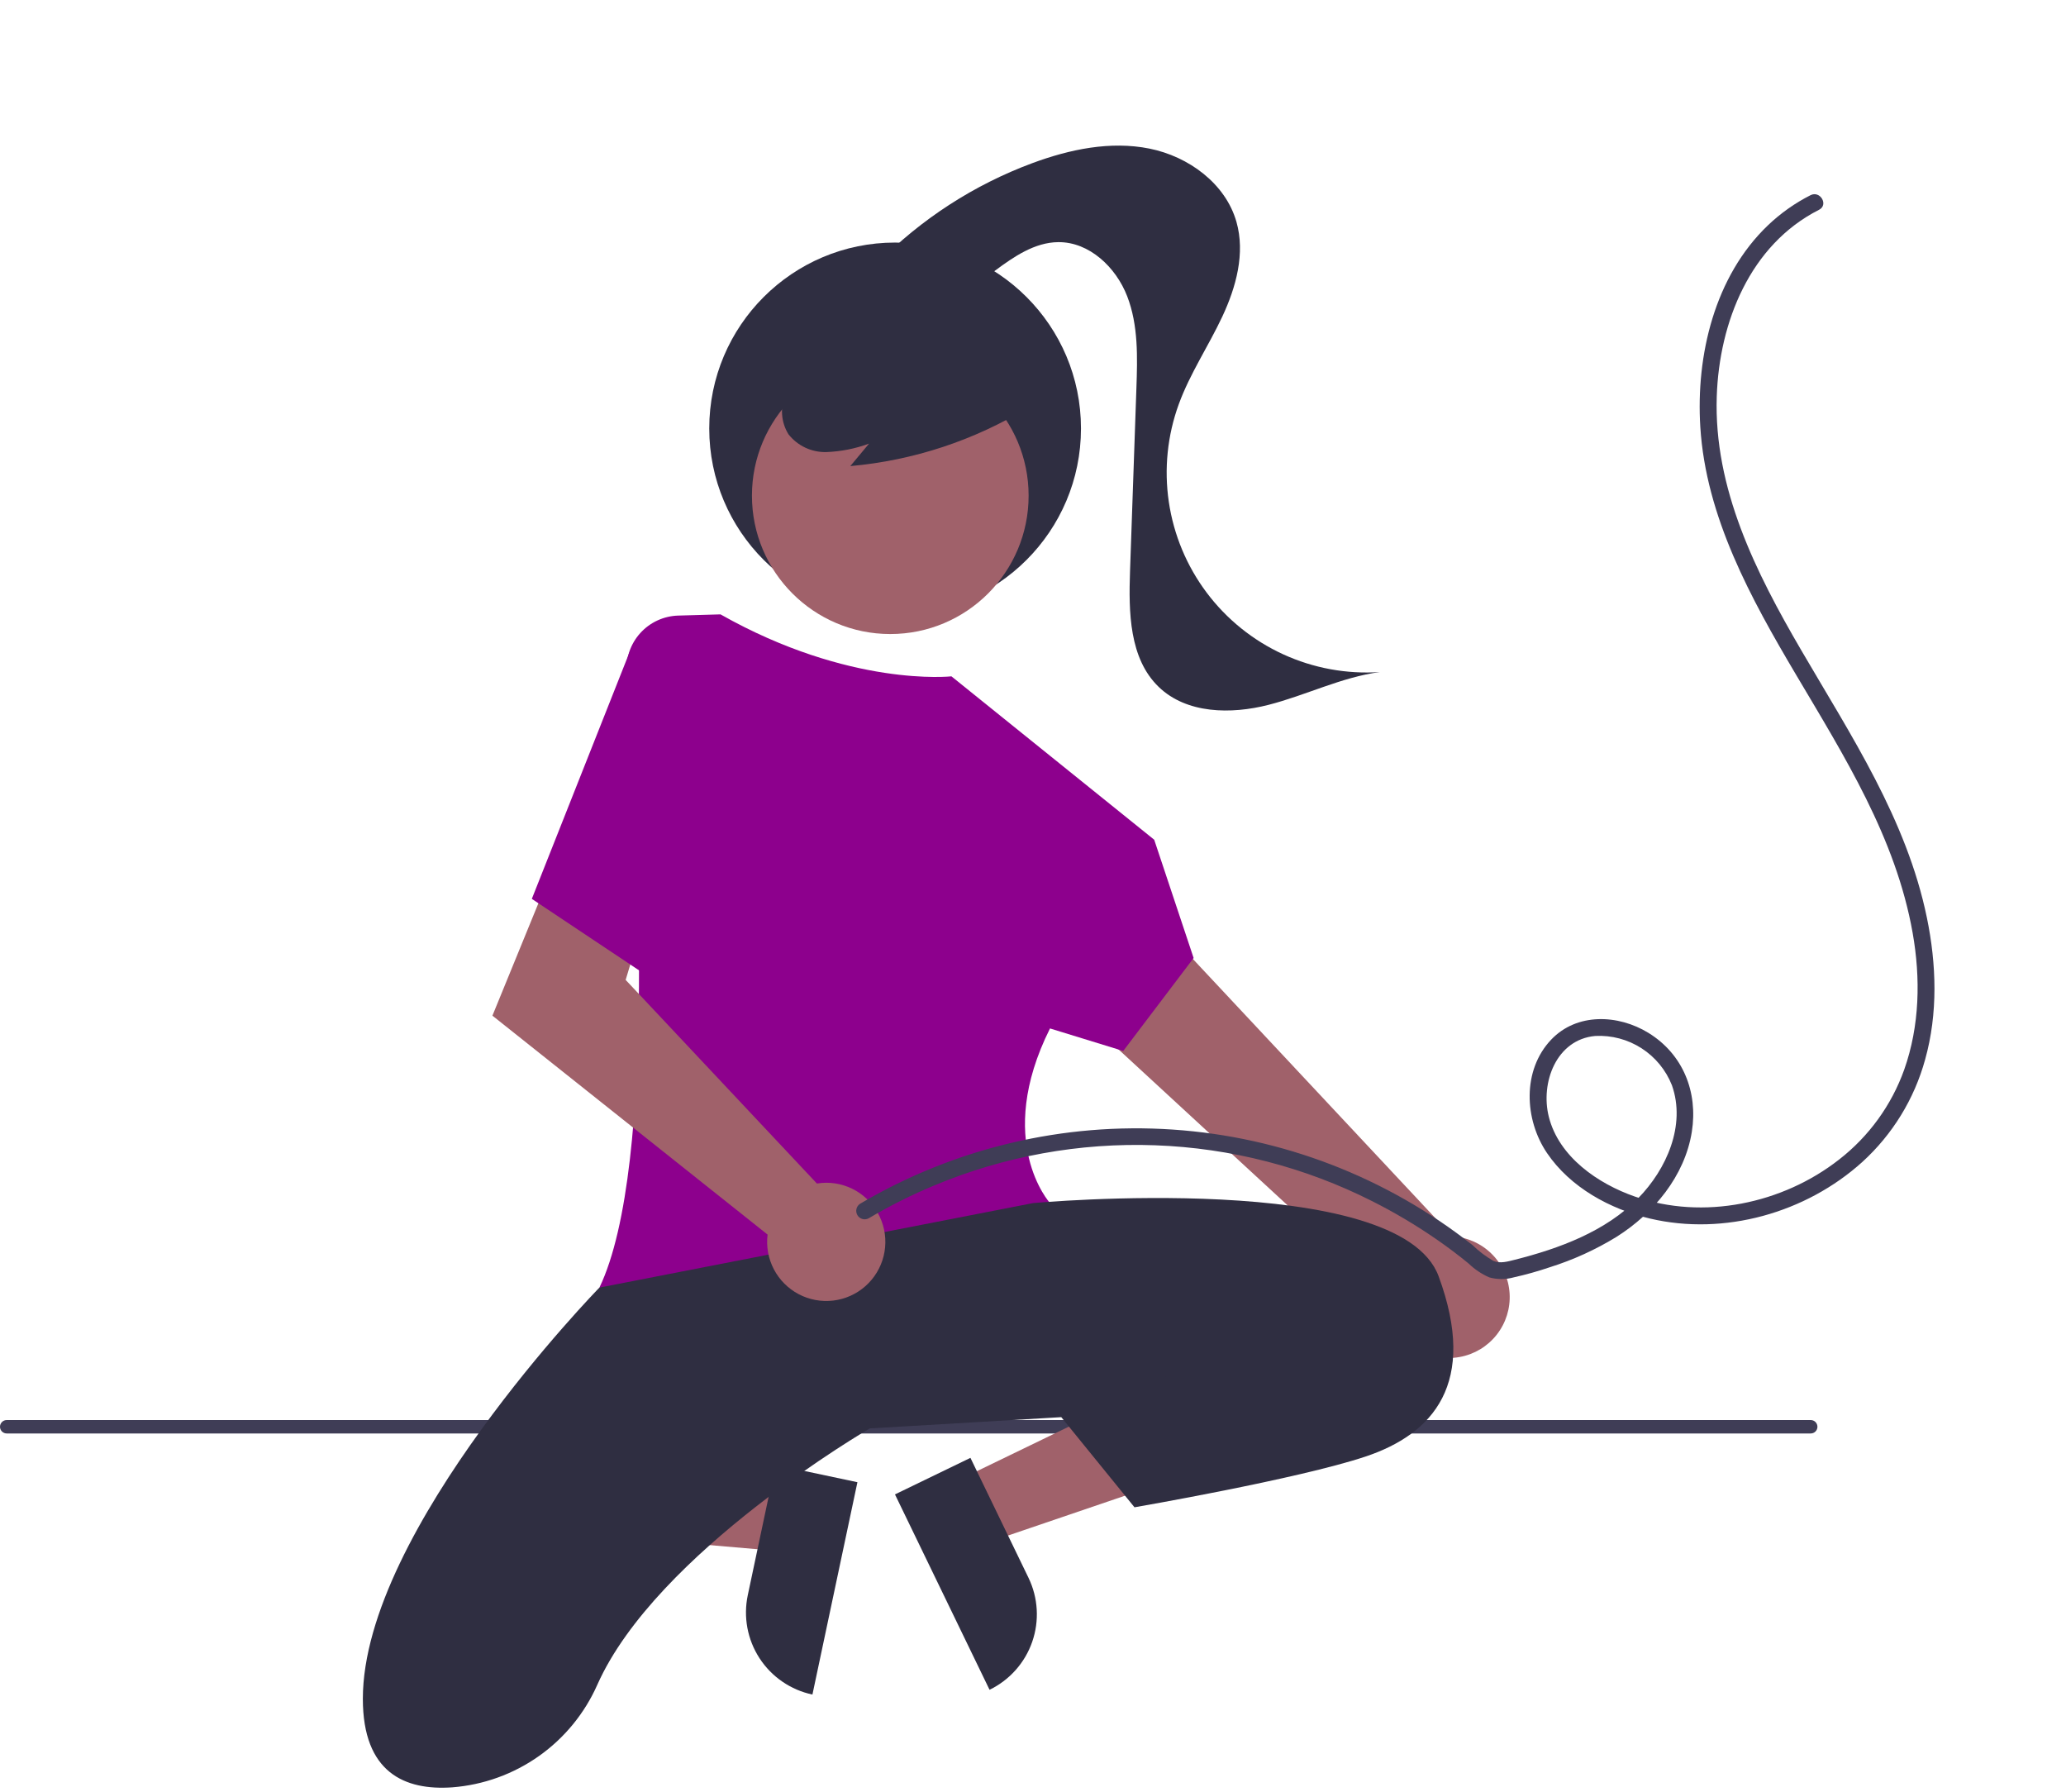
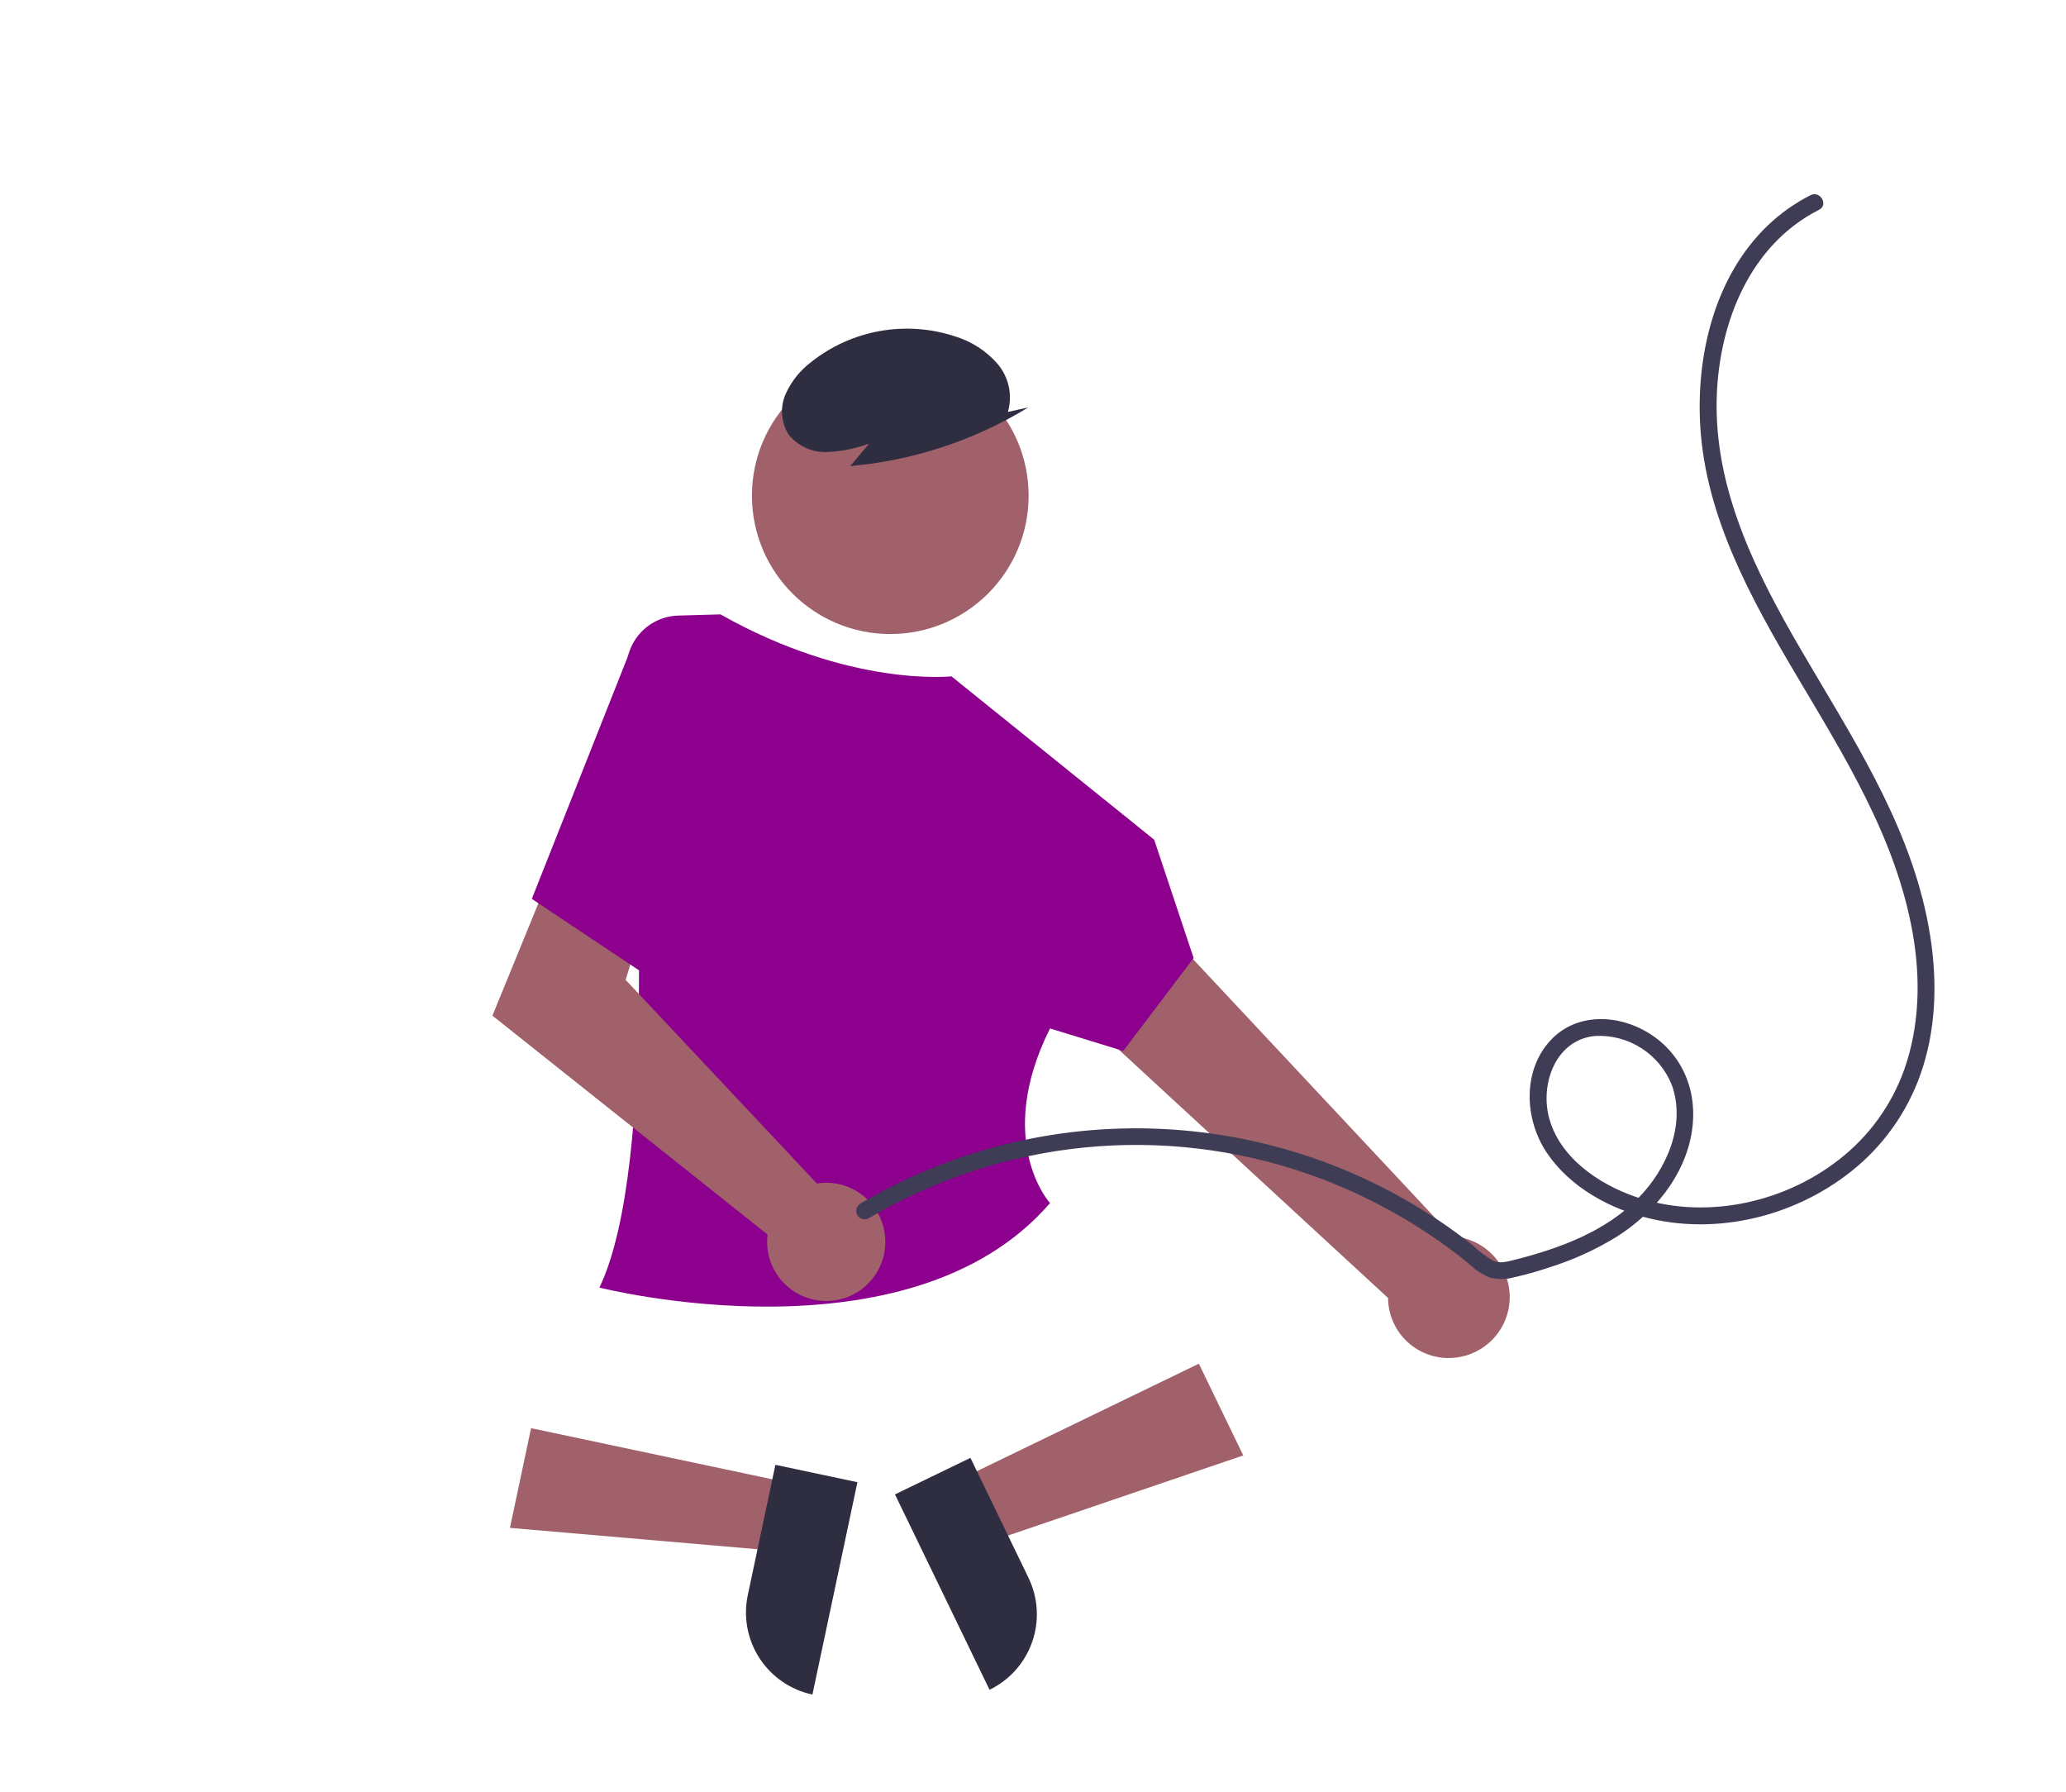
<svg xmlns="http://www.w3.org/2000/svg" width="467" height="405" viewBox="0 0 467 405" fill="none">
  <g clip-path="url(#clip0_670_6873)">
-     <path d="M1.516 323.956H409.298C409.7 323.956 410.086 323.796 410.37 323.512C410.654 323.228 410.814 322.842 410.814 322.44C410.814 322.038 410.654 321.653 410.37 321.368C410.086 321.084 409.7 320.924 409.298 320.924H1.516C1.114 320.924 0.728 321.084 0.444 321.368C0.16 321.653 6.10352e-05 322.038 6.10352e-05 322.44C6.10352e-05 322.842 0.16 323.228 0.444 323.512C0.728 323.796 1.114 323.956 1.516 323.956Z" fill="#3F3D56" />
-     <path d="M202.332 138.846C179.128 138.846 160.318 120.036 160.318 96.832C160.318 73.629 179.128 54.818 202.332 54.818C225.535 54.818 244.346 73.629 244.346 96.832C244.346 120.036 225.535 138.846 202.332 138.846Z" fill="#2F2E41" />
    <path d="M178.94 335.238L175.704 350.507L115.268 345.293L120.044 322.757L178.94 335.238Z" fill="#A0616A" />
    <path d="M183.643 382.96L193.813 334.971L175.271 331.042L169.031 360.49C167.989 365.407 168.943 370.537 171.683 374.751C174.423 378.965 178.726 381.918 183.643 382.96Z" fill="#2F2E41" />
    <path d="M216.802 334.422L223.605 348.47L281.029 328.92L270.99 308.187L216.802 334.422Z" fill="#A0616A" />
    <path d="M232.477 356.562L219.359 329.468L202.3 337.728L223.678 381.88C228.202 379.69 231.671 375.792 233.321 371.043C234.972 366.295 234.668 361.086 232.477 356.562Z" fill="#2F2E41" />
    <path d="M329.936 306.677C327.97 307.043 325.948 306.973 324.012 306.473C322.076 305.973 320.273 305.055 318.731 303.783C317.188 302.511 315.943 300.916 315.083 299.111C314.224 297.305 313.77 295.334 313.755 293.334L219.066 206.033L242.581 187.82L328.312 279.415C331.673 279.612 334.844 281.035 337.226 283.414C339.607 285.794 341.033 288.964 341.233 292.325C341.433 295.685 340.394 299.002 338.311 301.647C336.229 304.293 333.249 306.082 329.936 306.677Z" fill="#A0616A" />
    <path d="M201.239 143.289C183.969 143.289 169.969 129.289 169.969 112.019C169.969 94.749 183.969 80.749 201.239 80.749C218.509 80.749 232.509 94.749 232.509 112.019C232.509 129.289 218.509 143.289 201.239 143.289Z" fill="#A0616A" />
    <path d="M269.809 216.507L260.897 189.771L215.063 152.85C215.063 152.85 192.147 155.396 162.864 138.845L153.31 139.118C151.682 139.164 150.08 139.54 148.601 140.224C147.122 140.907 145.798 141.883 144.708 143.094C143.618 144.305 142.785 145.724 142.26 147.266C141.735 148.808 141.528 150.44 141.653 152.065C144.06 183.241 148.714 263.524 135.492 290.987C135.492 290.987 205.515 308.811 237.343 271.889C237.343 271.889 224.612 257.885 237.343 232.422L253.894 237.514L269.809 216.507Z" fill="#8D008D" />
-     <path d="M233.524 271.889C233.524 271.889 316.279 264.25 325.191 288.44C334.103 312.63 323.918 324.088 308.64 329.181C293.362 334.274 256.441 340.639 256.441 340.639L239.89 320.269L196.603 322.815C196.603 322.815 148.37 350.79 135.034 380.71C132.172 387.185 127.61 392.764 121.831 396.853C116.052 400.941 109.273 403.387 102.215 403.931C91.523 404.675 82.019 400.636 82.019 383.926C82.019 345.732 135.492 290.987 135.492 290.987L233.524 271.889Z" fill="#2F2E41" />
-     <path d="M296.545 309.447C296.545 309.447 274.901 303.082 240.526 319.633L296.545 309.447Z" fill="#2F2E41" />
    <path d="M232.433 92.078C220.221 99.532 206.454 104.069 192.203 105.334L196.444 100.252C193.356 101.394 190.107 102.039 186.817 102.164C185.17 102.212 183.535 101.873 182.042 101.174C180.55 100.476 179.242 99.437 178.224 98.142C177.392 96.797 176.898 95.27 176.784 93.693C176.67 92.116 176.938 90.534 177.568 89.083C178.86 86.189 180.871 83.674 183.411 81.777C187.911 78.217 193.223 75.826 198.872 74.816C204.521 73.806 210.332 74.21 215.788 75.991C219.53 77.109 222.881 79.259 225.458 82.194C226.724 83.672 227.604 85.442 228.018 87.345C228.432 89.247 228.367 91.222 227.829 93.093" fill="#2F2E41" />
-     <path d="M198.377 59.482C208.24 49.48 220.175 41.763 233.342 36.872C241.794 33.74 250.993 31.806 259.83 33.584C268.666 35.362 277.022 41.475 279.488 50.145C281.503 57.234 279.422 64.867 276.294 71.541C273.165 78.215 268.989 84.403 266.459 91.326C263.878 98.389 263.102 105.985 264.201 113.425C265.3 120.864 268.24 127.912 272.753 133.927C277.267 139.942 283.211 144.735 290.047 147.87C296.883 151.005 304.393 152.383 311.897 151.879C303.214 153.043 295.212 157.124 286.725 159.295C278.239 161.467 268.223 161.32 261.917 155.24C255.244 148.808 255.111 138.349 255.433 129.086C255.913 115.317 256.392 101.548 256.872 87.779C257.116 80.757 257.325 73.51 254.793 66.956C252.26 60.402 246.242 54.663 239.216 54.722C233.891 54.768 229.178 57.994 224.908 61.175C220.637 64.356 216.117 67.75 210.813 68.224C205.509 68.697 199.453 64.771 199.85 59.461" fill="#2F2E41" />
    <path d="M186.758 267.292C186.054 267.297 185.351 267.358 184.656 267.473L141.426 221.454L145.834 206.762L124.53 197.212L111.307 229.534L173.503 279.008C173.169 281.701 173.662 284.432 174.917 286.837C176.173 289.243 178.131 291.209 180.531 292.475C182.931 293.74 185.66 294.245 188.354 293.922C191.048 293.599 193.58 292.464 195.613 290.667C197.646 288.87 199.084 286.496 199.736 283.862C200.387 281.228 200.221 278.458 199.26 275.921C198.299 273.383 196.588 271.199 194.354 269.657C192.121 268.116 189.472 267.291 186.758 267.292Z" fill="#A0616A" />
    <path d="M158.408 140.755C156.926 140.096 155.326 139.743 153.704 139.719C152.082 139.694 150.472 139.997 148.971 140.61C147.469 141.224 146.107 142.134 144.966 143.287C143.825 144.44 142.929 145.811 142.331 147.319L120.214 203.139L154.589 226.056L158.408 140.755Z" fill="#8D008D" />
    <path d="M194.432 272.032C215.757 259.445 240.392 253.603 265.099 255.275C289.805 256.946 313.429 266.052 332.865 281.397C334.283 282.773 335.864 283.971 337.573 284.962C339.089 285.621 340.896 285.076 342.41 284.695C352.427 282.176 362.939 278.301 370.313 270.772C376.679 264.272 381.131 254.323 377.924 245.265C376.566 241.827 374.164 238.902 371.055 236.903C367.946 234.903 364.288 233.93 360.596 234.121C351.775 234.909 348.166 244.704 350.092 252.378C352.369 261.448 361.194 267.514 369.573 270.426C385.017 275.793 402.928 272.051 415.691 262.065C422.441 256.829 427.556 249.775 430.432 241.731C433.935 231.828 434.153 221.091 432.334 210.817C428.532 189.335 416.887 170.902 405.954 152.442C395.778 135.258 385.613 116.85 384.339 96.499C383.326 80.307 387.57 62.42 399.644 50.902C402.498 48.181 405.735 45.893 409.253 44.111C411.441 43.003 413.377 46.297 411.181 47.409C395.564 55.317 388.617 72.853 388.058 89.57C387.36 110.421 396.903 129.372 407.145 146.932C418.399 166.227 430.983 185.173 435.558 207.405C437.729 217.953 438.08 229.026 435.152 239.47C432.705 248.37 427.78 256.393 420.953 262.605C408.22 274.102 389.776 279.335 372.983 275.392C363.971 273.276 354.964 268.369 349.684 260.577C344.559 253.013 344.047 241.882 350.625 234.958C356.448 228.829 365.8 229.24 372.613 233.425C380.442 238.235 383.845 246.81 382.424 255.769C380.836 265.776 373.818 274.187 365.461 279.484C360.702 282.412 355.598 284.737 350.267 286.407C347.606 287.311 344.899 288.069 342.156 288.68C340.347 289.182 338.436 289.182 336.627 288.679C334.9 287.919 333.322 286.86 331.965 285.55C329.689 283.676 327.331 281.907 324.91 280.225C320.221 276.968 315.309 274.044 310.21 271.477C294.954 263.764 278.207 259.448 261.123 258.827C244.04 258.206 227.024 261.294 211.248 267.878C206.116 270.008 201.14 272.498 196.359 275.329C195.923 275.565 195.413 275.621 194.936 275.488C194.458 275.354 194.052 275.04 193.802 274.612C193.552 274.184 193.478 273.676 193.595 273.194C193.713 272.713 194.013 272.296 194.432 272.032Z" fill="#3F3D56" />
  </g>
  <defs>
    <clipPath id="clip0_670_6873">
      <rect width="467" height="404.18" fill="white" transform="matrix(-1 0 0 1 467 0.41)" />
    </clipPath>
  </defs>
</svg>